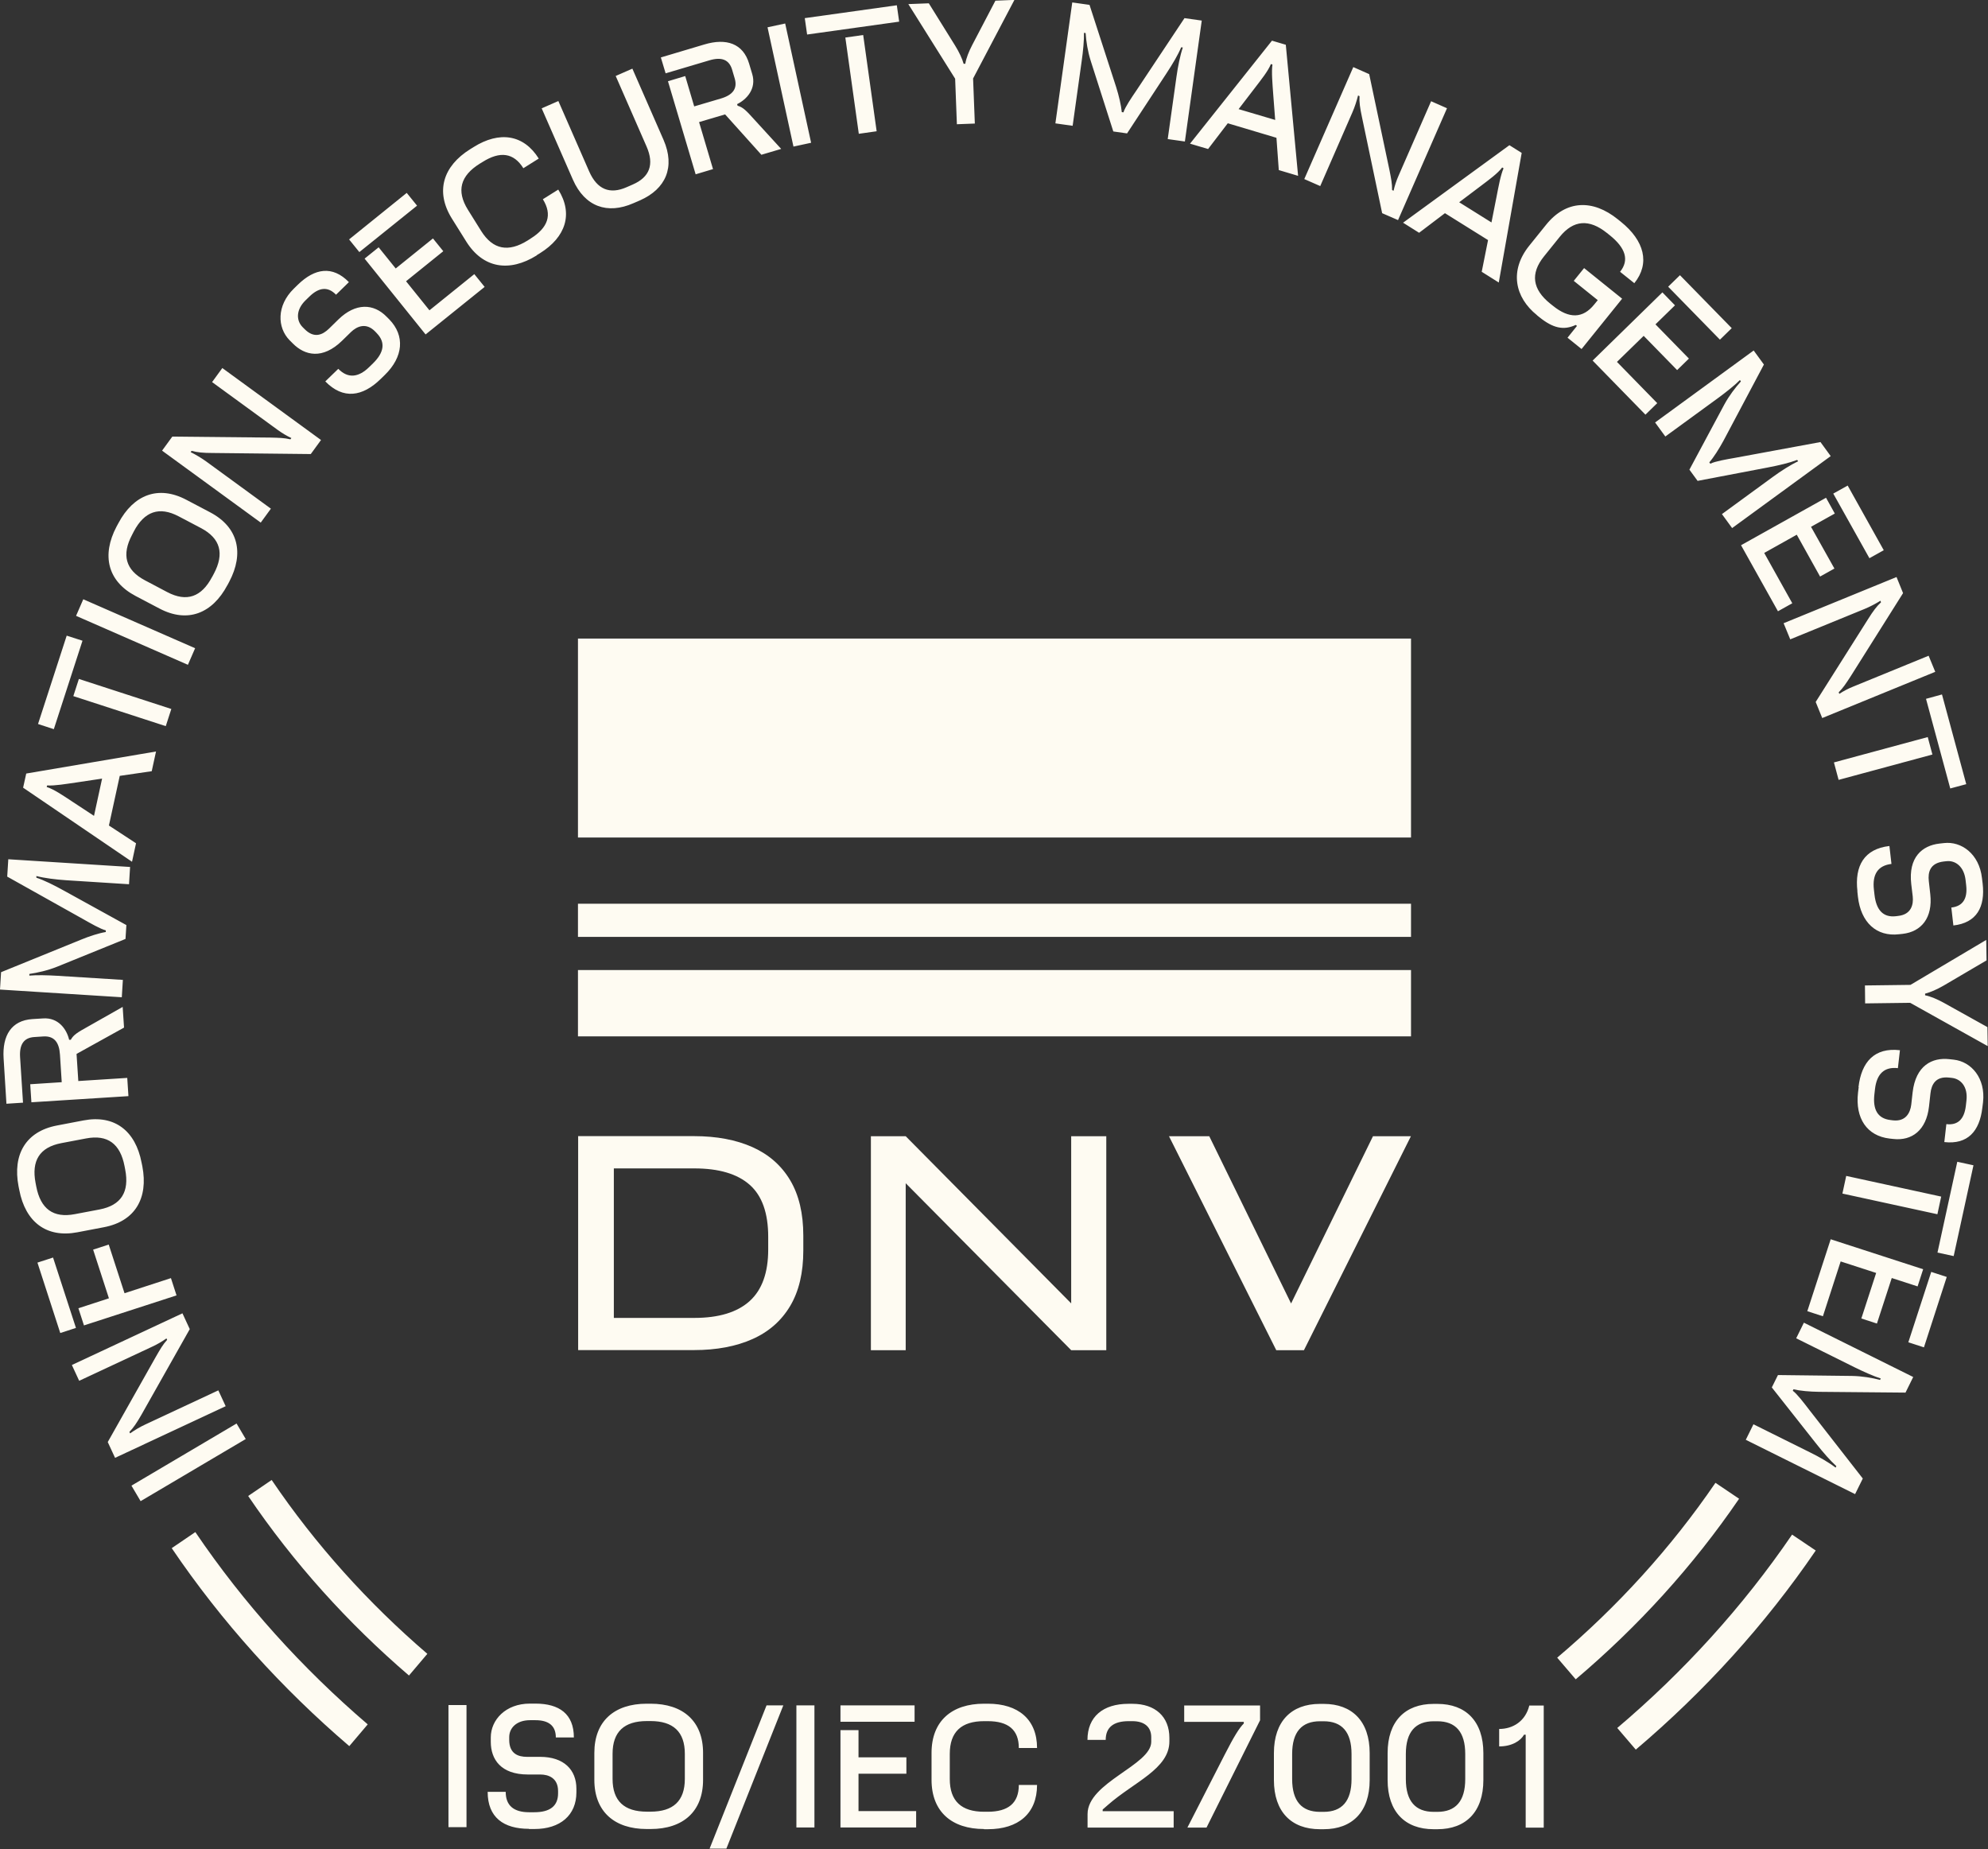
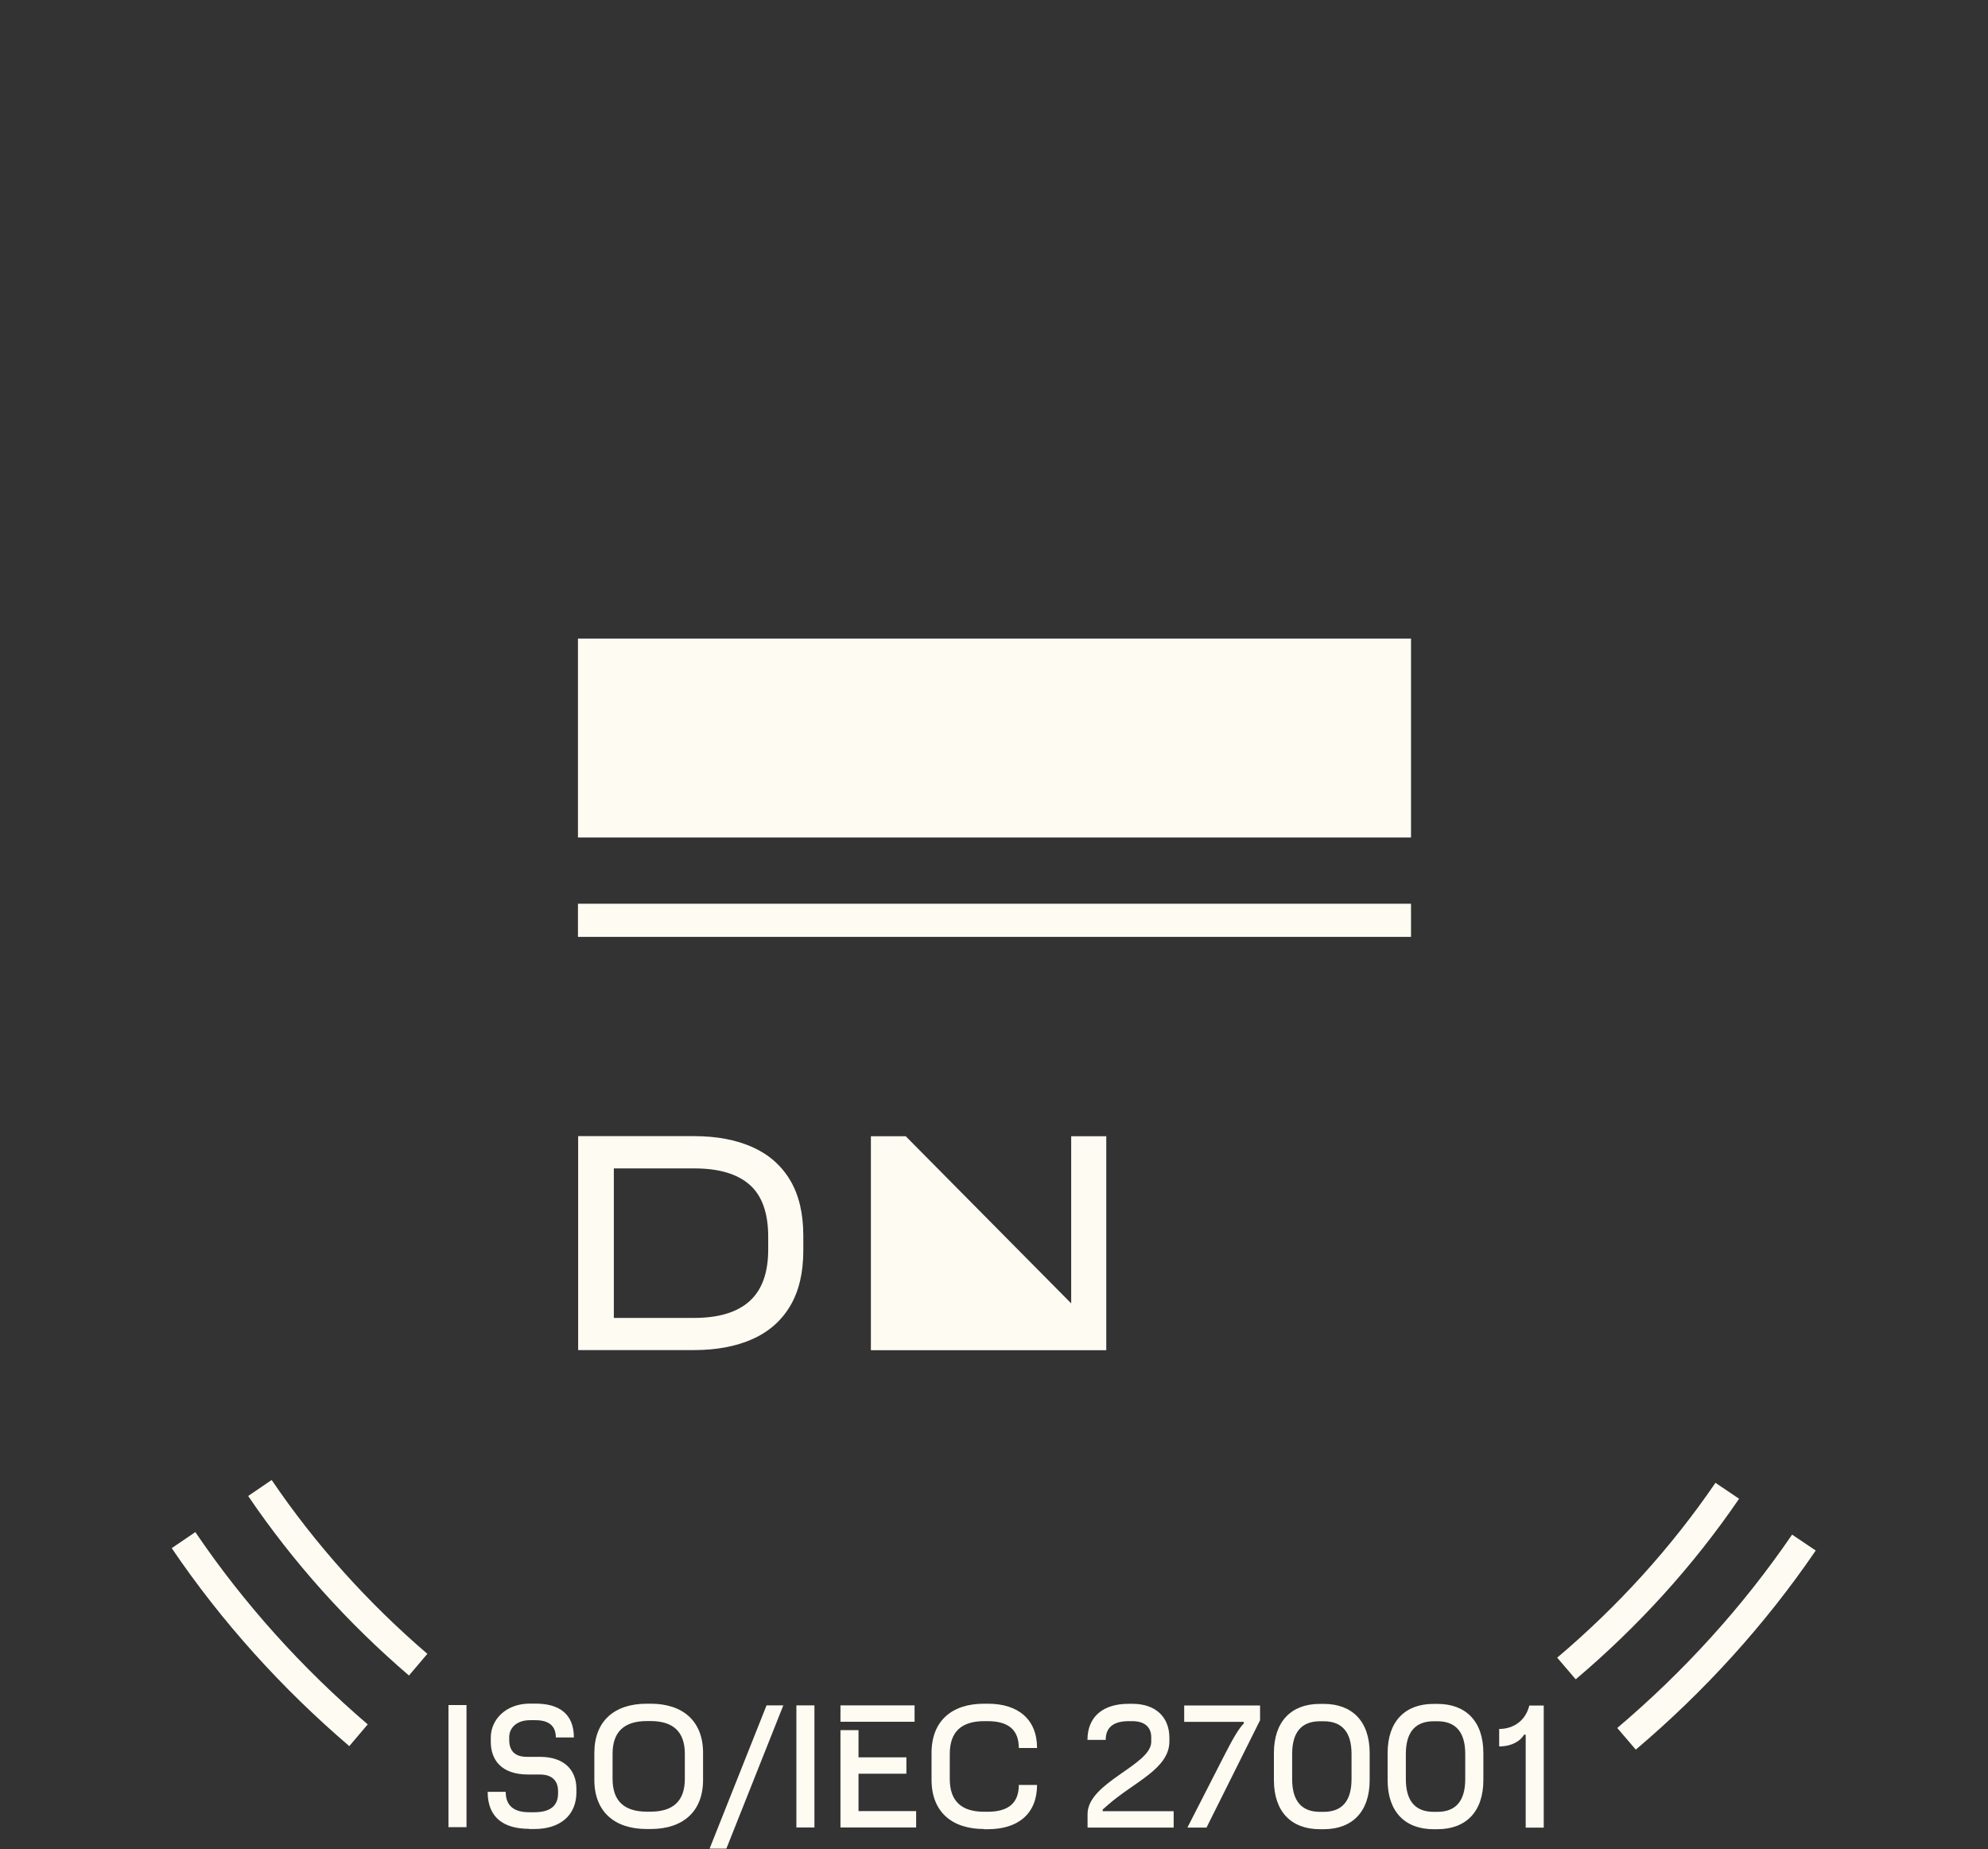
<svg xmlns="http://www.w3.org/2000/svg" width="200" height="186" viewBox="0 0 200 186" fill="none">
  <rect x="0" y="0" width="200" height="186" fill="#333333" stroke="none" />
  <g clip-path="url(#clip0_4_225)">
    <path d="M19.64 154.128L17.276 155.736C22.308 163.163 28.342 169.834 35.14 175.651L36.994 173.463C30.402 167.813 24.535 161.328 19.65 154.118M42.998 166.371C37.043 161.26 31.746 155.393 27.331 148.879L24.967 150.488C29.529 157.218 34.993 163.271 41.144 168.549L42.998 166.361V166.371ZM174.955 150.763L172.581 149.164C168.097 155.727 162.712 161.632 156.659 166.753L158.523 168.931C164.772 163.643 170.324 157.551 174.955 150.773M182.665 155.972L180.291 154.373C175.337 161.632 169.392 168.156 162.702 173.826L164.566 176.004C171.452 170.167 177.564 163.457 182.665 155.982" fill="#FEFBF2" />
-     <path d="M176.407 143.268L175.632 144.837L186.629 150.301L187.404 148.732L182.018 141.825C181.498 141.149 180.801 140.226 180.36 139.903L180.429 139.756C181.076 139.912 182.096 140.001 183.009 140.011L191.701 140.089L192.476 138.519L181.478 133.055L180.703 134.625L186.609 137.558C187.463 137.98 188.522 138.451 189.209 138.667L189.14 138.814C188.316 138.598 187.335 138.431 186.305 138.412L178.869 138.323L178.251 139.569L182.695 145.2C183.44 146.142 184.137 146.937 184.745 147.486L184.667 147.633C183.99 147.113 182.999 146.544 182.096 146.103L176.407 143.277V143.268ZM194.29 127.944L191.985 135.027L193.555 135.537L195.85 128.454L194.281 127.944H194.29ZM184.176 124.658L181.822 131.898L183.391 132.408L185.177 126.894L188.748 128.052L187.257 132.633L188.826 133.143L190.317 128.562L192.917 129.406L193.476 127.679L184.157 124.658H184.176ZM196.91 116.868L194.918 126.002L196.547 126.355L198.538 117.222L196.91 116.868ZM185.736 118.291L185.353 120.067L194.909 122.146L195.291 120.371L185.736 118.291ZM186.992 109.364L186.923 109.913C186.629 112.503 187.826 114.269 190.102 114.534L190.465 114.573C192.348 114.789 193.8 113.69 194.065 111.306L194.212 109.982C194.31 109.109 194.722 108.245 196.105 108.402L196.38 108.432C197.292 108.54 197.989 109.354 197.832 110.708L197.773 111.228C197.616 112.562 196.988 113.219 195.811 113.082L195.605 114.887C197.95 115.152 199.156 113.808 199.431 111.434L199.5 110.884C199.774 108.461 198.322 106.793 196.557 106.597L196.115 106.548C194.379 106.352 192.731 107.186 192.417 109.884L192.279 111.12C192.181 111.934 191.73 112.856 190.415 112.699L190.19 112.67C188.905 112.522 188.395 111.62 188.571 110.08L188.63 109.56C188.807 108.029 189.562 107.294 190.935 107.451L191.141 105.646C188.591 105.351 187.266 106.813 186.972 109.354M187.62 99.122L187.639 100.937L192.171 100.878L199.971 105.234L199.941 103.321L195.536 100.868C194.889 100.515 194.232 100.23 193.672 100.122V99.956C194.212 99.818 194.859 99.534 195.527 99.151L199.853 96.61L199.823 94.55L192.201 99.073L187.6 99.132L187.62 99.122ZM186.854 89.655L186.913 90.204C187.208 92.794 188.777 94.246 191.053 93.981L191.416 93.942C193.3 93.726 194.457 92.323 194.192 89.949L194.045 88.635C193.947 87.752 194.153 86.83 195.536 86.663L195.811 86.633C196.723 86.525 197.587 87.173 197.744 88.527L197.803 89.047C197.959 90.381 197.479 91.166 196.311 91.293L196.517 93.098C198.862 92.834 199.735 91.244 199.46 88.87L199.392 88.321C199.117 85.898 197.322 84.603 195.566 84.809L195.124 84.858C193.378 85.054 191.965 86.241 192.279 88.939L192.427 90.175C192.515 90.989 192.289 91.99 190.965 92.137L190.739 92.166C189.454 92.314 188.758 91.548 188.581 90.008L188.522 89.488C188.346 87.958 188.924 87.065 190.288 86.908L190.082 85.103C187.531 85.397 186.57 87.114 186.864 89.655M193.761 70.29L196.203 79.315L197.812 78.883L195.37 69.858L193.761 70.299V70.29ZM184.5 76.696L184.971 78.452L194.408 75.901L193.937 74.145L184.5 76.696ZM179.438 62.697L180.105 64.315L187.59 61.255C188.139 61.029 188.708 60.725 189.179 60.431L189.238 60.587C188.816 60.97 188.434 61.48 187.943 62.265L182.665 70.613L183.323 72.232L194.693 67.582L194.026 65.963L186.472 69.054C185.952 69.26 185.491 69.505 185.039 69.799L184.981 69.642C185.432 69.191 185.726 68.74 186.197 68.014L191.455 59.665L190.798 58.047L179.428 62.697H179.438ZM184.431 49.649L188.071 56.153L189.513 55.349L185.883 48.845L184.441 49.649H184.431ZM175.151 54.839L178.869 61.49L180.311 60.685L177.486 55.623L180.762 53.789L183.107 57.998L184.549 57.193L182.195 52.994L184.588 51.66L183.705 50.071L175.151 54.849V54.839ZM173.228 51.709L174.258 53.122L184.176 45.882L183.146 44.469L174.533 46.059C173.689 46.206 172.551 46.402 172.061 46.647L171.963 46.51C172.404 46.01 172.953 45.136 173.385 44.342L177.456 36.67L176.426 35.258L166.508 42.498L167.538 43.91L172.865 40.025C173.63 39.466 174.543 38.74 175.043 38.23L175.141 38.367C174.572 39.005 173.964 39.79 173.473 40.692L169.961 47.246L170.785 48.374L177.829 47.03C179.006 46.804 180.036 46.559 180.801 46.265L180.9 46.402C180.125 46.765 179.163 47.383 178.359 47.971L173.228 51.719V51.709ZM167.823 28.842L173.032 34.169L174.219 33.011L169.01 27.684L167.823 28.842ZM160.22 36.268L165.537 41.713L166.724 40.555L162.672 36.405L165.36 33.786L168.725 37.229L169.912 36.072L166.547 32.628L168.509 30.715L167.244 29.411L160.239 36.258L160.22 36.268ZM154.628 31.716L154.873 31.912C156.237 33.011 157.306 33.256 158.523 32.687L158.65 32.785L157.699 33.972L159.111 35.11L163.192 30.048L159.366 26.968L158.326 28.253L160.74 30.195L160.387 30.627C159.239 32.059 157.855 32.069 156.237 30.765L155.952 30.539C154.177 29.107 153.931 27.537 155.324 25.801L156.904 23.838C158.297 22.102 159.886 22.014 161.662 23.436L161.946 23.662C163.545 24.947 163.928 26.163 162.986 27.341L164.419 28.488C166.027 26.487 165.429 24.211 163.065 22.308L162.761 22.063C160.23 20.022 157.551 20.12 155.55 22.602L153.843 24.721C151.842 27.213 152.381 29.901 154.628 31.706M141.159 22.406L142.767 23.417L145.367 21.445L149.703 24.152L149.066 27.341L150.782 28.42L153.088 15.382L151.852 14.607L141.149 22.406H141.159ZM148.958 18.718C149.801 18.08 150.684 17.442 151.126 16.844L151.263 16.932C150.959 17.629 150.763 18.747 150.547 19.846L150.047 22.377L146.799 20.346L148.958 18.718ZM131.211 18.011L132.82 18.718L136.057 11.301C136.293 10.762 136.489 10.153 136.626 9.604L136.773 9.673C136.734 10.251 136.822 10.87 137.019 11.782L139.049 21.445L140.648 22.141L145.573 10.889L143.974 10.183L140.707 17.658C140.482 18.168 140.315 18.669 140.197 19.189L140.05 19.12C140.06 18.482 139.952 17.952 139.785 17.109L137.745 7.456L136.146 6.749L131.221 18.002L131.211 18.011ZM119.714 14.45L121.538 14.99L123.52 12.4L128.415 13.862L128.651 17.109L130.593 17.688L129.357 4.503L127.964 4.091L119.723 14.45H119.714ZM126.257 8.829C126.895 7.995 127.581 7.142 127.856 6.445L128.013 6.494C127.905 7.25 128.013 8.378 128.091 9.496L128.288 12.066L124.609 10.977L126.257 8.829ZM117.467 13.989L119.203 14.234L120.901 2.07L119.164 1.824L114.318 9.113C113.837 9.82 113.19 10.771 113.023 11.301L112.856 11.281C112.797 10.614 112.562 9.624 112.287 8.75L109.609 0.49L107.873 0.245L106.176 12.41L107.912 12.655L108.824 6.121C108.962 5.18 109.07 4.022 109.05 3.306L109.217 3.325C109.276 4.179 109.423 5.16 109.737 6.141L112.003 13.224L113.386 13.42L117.32 7.426C117.977 6.425 118.517 5.513 118.831 4.758L118.997 4.777C118.723 5.582 118.497 6.71 118.36 7.701L117.477 13.989H117.467ZM96.257 12.498L98.072 12.429L97.896 7.897L102.055 -0.01L100.142 0.068L97.807 4.532C97.474 5.18 97.199 5.847 97.111 6.416H96.944C96.797 5.886 96.493 5.238 96.091 4.591L93.442 0.333L91.382 0.412L96.091 7.917L96.267 12.518L96.257 12.498ZM81.199 3.473L90.46 2.178L90.224 0.53L80.963 1.824L81.199 3.473ZM86.398 13.459L88.194 13.204L86.84 3.522L85.044 3.777L86.398 13.459ZM79.825 14.745L81.601 14.362L78.992 2.364L77.216 2.747L79.825 14.745ZM69.996 17.531L71.732 17.011L70.329 12.282L72.948 11.507L76.598 15.569L78.589 14.98L75.852 11.988C75.097 11.154 74.763 10.791 74.204 10.634L74.155 10.477C75.136 9.996 76.117 8.917 75.676 7.446L75.362 6.396C74.763 4.385 73.086 3.806 70.859 4.473L66.484 5.778L66.964 7.377L71.359 6.072C72.566 5.709 73.351 5.974 73.655 7.014L73.91 7.877C74.224 8.917 73.714 9.565 72.497 9.918L69.839 10.703L68.936 7.652L67.2 8.172L69.986 17.54L69.996 17.531ZM63.717 20.444L64.374 20.16C66.984 19.012 67.945 16.814 66.758 14.077L63.619 6.906L61.941 7.642L65.041 14.725C65.846 16.559 65.346 17.825 63.658 18.561L63.03 18.835C61.353 19.571 60.078 19.071 59.273 17.246L56.173 10.163L54.495 10.899L57.635 18.07C58.832 20.797 61.108 21.592 63.717 20.444ZM53.995 25.673L54.329 25.467C56.909 23.858 57.694 21.514 56.163 19.071L54.613 20.042C55.584 21.602 55.143 22.897 53.387 23.995L53.083 24.192C51.15 25.398 49.59 25.124 48.403 23.23L47.069 21.092C45.892 19.198 46.324 17.678 48.256 16.471L48.56 16.285C50.307 15.186 51.68 15.363 52.651 16.922L54.201 15.951C52.671 13.508 50.228 13.175 47.648 14.793L47.315 15C44.558 16.716 43.773 19.277 45.46 21.984L46.902 24.29C48.59 26.997 51.239 27.409 53.995 25.693M36.151 25.359L41.958 20.689L40.918 19.404L35.12 24.084L36.16 25.369L36.151 25.359ZM42.821 33.639L48.757 28.861L47.717 27.576L43.204 31.216L40.85 28.292L44.597 25.271L43.557 23.986L39.81 27.007L38.093 24.878L36.68 26.016L42.821 33.649V33.639ZM38.309 38.112L38.711 37.72C40.575 35.905 40.761 33.776 39.162 32.128L38.907 31.873C37.583 30.509 35.768 30.46 34.051 32.128L33.099 33.06C32.462 33.678 31.608 34.09 30.627 33.09L30.431 32.893C29.794 32.236 29.764 31.157 30.745 30.205L31.118 29.842C32.079 28.901 32.982 28.793 33.806 29.646L35.101 28.381C33.453 26.693 31.667 26.978 29.96 28.645L29.558 29.038C27.812 30.745 27.89 32.952 29.126 34.218L29.44 34.532C30.667 35.787 32.462 36.18 34.414 34.276L35.307 33.403C35.895 32.834 36.827 32.403 37.749 33.354L37.907 33.521C38.809 34.453 38.633 35.464 37.524 36.553L37.151 36.916C36.052 37.995 34.993 38.083 34.032 37.102L32.727 38.367C34.522 40.212 36.474 39.908 38.299 38.122M26.223 52.582L27.253 51.17L20.719 46.402C20.238 46.059 19.689 45.735 19.179 45.48L19.277 45.352C19.826 45.509 20.464 45.568 21.386 45.568L31.265 45.676L32.295 44.263L22.367 37.023L21.337 38.436L27.93 43.243C28.381 43.567 28.832 43.842 29.313 44.067L29.215 44.195C28.597 44.047 28.047 44.038 27.194 44.018L17.335 43.92L16.305 45.333L26.232 52.572L26.223 52.582ZM21.337 58.037C20.278 60.048 18.787 60.597 16.815 59.557L14.588 58.38C12.616 57.34 12.223 55.8 13.293 53.789L13.46 53.465C14.519 51.454 16.01 50.905 17.982 51.945L20.219 53.122C22.191 54.162 22.583 55.702 21.514 57.713L21.347 58.027L21.337 58.037ZM22.877 58.871L23.064 58.517C24.575 55.653 23.976 53.034 21.151 51.542L18.747 50.277C15.922 48.786 13.43 49.767 11.91 52.631L11.723 52.975C10.212 55.849 10.811 58.459 13.636 59.95L16.04 61.215C18.865 62.706 21.357 61.725 22.877 58.861M18.904 66.876L19.63 65.208L8.378 60.283L7.652 61.951L18.904 66.876ZM5.415 73.35L8.299 64.453L6.71 63.943L3.826 72.831L5.415 73.35ZM16.677 73.046L17.236 71.32L7.936 68.298L7.377 70.025L16.677 73.046ZM13.283 86.683L13.685 84.828L10.958 83.043L12.047 78.049L15.265 77.579L15.696 75.597L2.639 77.814L2.325 79.237L13.273 86.683H13.283ZM7.191 80.581C6.308 80.002 5.405 79.384 4.699 79.168L4.738 79.011C5.504 79.06 6.612 78.864 7.721 78.707L10.271 78.324L9.457 82.072L7.201 80.59L7.191 80.581ZM12.979 88.959L13.087 87.212L0.834 86.437L0.726 88.183L8.368 92.461C9.114 92.882 10.114 93.461 10.644 93.589V93.756C9.967 93.864 8.996 94.177 8.162 94.521L0.108 97.797L0 99.544L12.253 100.319L12.361 98.572L5.778 98.16C4.827 98.102 3.669 98.072 2.953 98.141V97.974C3.806 97.847 4.778 97.631 5.739 97.248L12.626 94.452L12.714 93.059L6.435 89.596C5.386 89.017 4.434 88.546 3.659 88.291V88.125C4.493 88.34 5.631 88.478 6.632 88.546L12.969 88.949L12.979 88.959ZM12.92 110.247L12.802 108.432L7.878 108.746L7.701 106.018L12.479 103.37L12.341 101.29L8.81 103.291C7.829 103.84 7.397 104.086 7.122 104.596H6.955C6.71 103.536 5.876 102.349 4.346 102.447L3.247 102.516C1.158 102.653 0.216 104.154 0.363 106.47L0.647 111.031L2.315 110.923L2.021 106.352C1.942 105.096 2.374 104.39 3.453 104.321L4.356 104.262C5.435 104.194 5.955 104.831 6.033 106.097L6.21 108.863L3.041 109.069L3.159 110.884L12.92 110.266V110.247ZM12.596 117.653C13.028 119.89 12.204 121.244 10.016 121.666L7.534 122.136C5.347 122.558 4.081 121.597 3.649 119.36L3.581 119.007C3.149 116.77 3.973 115.416 6.161 114.995L8.643 114.524C10.83 114.102 12.096 115.063 12.528 117.3L12.596 117.653ZM14.323 117.339L14.244 116.957C13.636 113.768 11.537 112.11 8.398 112.709L5.729 113.219C2.59 113.817 1.256 116.142 1.864 119.331L1.942 119.713C2.551 122.902 4.65 124.56 7.789 123.961L10.458 123.451C13.597 122.853 14.931 120.528 14.323 117.339ZM7.642 133.585L5.337 126.502L3.767 127.012L6.063 134.095L7.632 133.585H7.642ZM17.756 130.299L17.197 128.572L12.528 130.092L10.938 125.197L9.369 125.707L10.958 130.603L7.887 131.603L8.447 133.33L17.766 130.308L17.756 130.299ZM22.701 141.453L21.965 139.863L14.637 143.287C14.097 143.532 13.548 143.866 13.087 144.19L13.018 144.043C13.42 143.64 13.774 143.111 14.235 142.306L19.091 133.703L18.355 132.113L7.23 137.313L7.966 138.902L15.353 135.449C15.853 135.213 16.314 134.949 16.746 134.635L16.815 134.782C16.383 135.253 16.118 135.724 15.687 136.469L10.84 145.063L11.576 146.652L22.711 141.453H22.701ZM24.722 144.759L23.799 143.199L13.224 149.448L14.146 151.008L24.722 144.759Z" fill="#FEFBF2" />
    <path d="M150.822 175.681C152.136 175.681 152.999 175.092 153.323 174.503H153.49V183.852H155.305V171.57H153.853C153.461 173.159 152.195 173.925 150.822 173.925V175.671V175.681ZM144.239 182.263C142.404 182.263 141.433 181.194 141.433 178.967V176.446C141.433 174.219 142.404 173.15 144.239 173.15H144.602C146.436 173.15 147.408 174.219 147.408 176.446V178.967C147.408 181.194 146.436 182.263 144.602 182.263H144.239ZM144.219 184.009H144.612C147.467 184.009 149.232 182.263 149.232 179.065V176.348C149.232 173.15 147.467 171.403 144.612 171.403H144.219C141.365 171.403 139.599 173.15 139.599 176.348V179.065C139.599 182.263 141.365 184.009 144.219 184.009ZM132.8 182.263C130.966 182.263 129.995 181.194 129.995 178.967V176.446C129.995 174.219 130.966 173.15 132.8 173.15H133.163C134.998 173.15 135.969 174.219 135.969 176.446V178.967C135.969 181.194 134.998 182.263 133.163 182.263H132.8ZM132.781 184.009H133.173C136.028 184.009 137.794 182.263 137.794 179.065V176.348C137.794 173.15 136.028 171.403 133.173 171.403H132.781C129.926 171.403 128.16 173.15 128.16 176.348V179.065C128.16 182.263 129.926 184.009 132.781 184.009ZM121.381 183.843L126.767 173.051V171.56H119.135V173.208H125.129V173.375C124.668 173.836 124.148 174.67 123.196 176.534L119.458 183.843H121.371H121.381ZM109.413 183.843H118.075V182.195H110.933V182.028L111.473 181.557C114.083 179.261 117.644 177.937 117.644 175.18V174.817C117.644 172.688 116.221 171.394 113.926 171.394H113.533C110.973 171.394 109.403 172.688 109.403 175.023H111.238C111.238 173.748 112.042 173.14 113.553 173.14H113.916C115.162 173.14 115.819 173.748 115.819 174.758V175.219C115.819 177.564 109.413 179.301 109.413 182.479V183.833V183.843ZM98.995 184.009H99.387C102.438 184.009 104.331 182.44 104.331 179.556H102.497C102.497 181.39 101.427 182.253 99.367 182.253H99.004C96.728 182.253 95.551 181.184 95.551 178.957V176.436C95.551 174.209 96.728 173.14 99.004 173.14H99.367C101.427 173.14 102.497 174.003 102.497 175.838H104.331C104.331 172.953 102.428 171.384 99.387 171.384H98.995C95.747 171.384 93.717 173.13 93.717 176.328V179.045C93.717 182.244 95.747 183.99 98.995 183.99M84.554 173.199H92.01V171.55H84.554V173.199ZM84.554 183.833H92.167V182.185H86.369V178.427H91.186V176.779H86.369V174.042H84.554V183.833ZM80.12 183.833H81.935V171.55H80.12V183.833ZM71.389 185.962H73.076L78.805 171.55H77.118L71.389 185.962ZM65.081 182.244C62.805 182.244 61.627 181.174 61.627 178.947V176.426C61.627 174.199 62.805 173.13 65.081 173.13H65.444C67.72 173.13 68.897 174.199 68.897 176.426V178.947C68.897 181.174 67.72 182.244 65.444 182.244H65.081ZM65.061 183.99H65.454C68.701 183.99 70.731 182.244 70.731 179.045V176.328C70.731 173.13 68.701 171.384 65.454 171.384H65.061C61.814 171.384 59.793 173.13 59.793 176.328V179.045C59.793 182.244 61.824 183.99 65.061 183.99ZM53.201 183.99H53.76C56.369 183.99 57.988 182.597 57.988 180.301V179.938C57.988 178.035 56.732 176.73 54.339 176.73H53.014C52.131 176.73 51.229 176.416 51.229 175.023V174.749C51.229 173.826 51.965 173.042 53.328 173.042H53.858C55.202 173.042 55.918 173.601 55.918 174.778H57.733C57.733 172.414 56.261 171.374 53.868 171.374H53.309C50.866 171.374 49.375 173.012 49.375 174.778V175.219C49.375 176.976 50.385 178.506 53.112 178.506H54.358C55.172 178.506 56.144 178.849 56.144 180.174V180.399C56.144 181.694 55.31 182.302 53.75 182.302H53.23C51.69 182.302 50.876 181.635 50.876 180.252H49.061C49.061 182.822 50.66 183.97 53.22 183.97M45.117 183.803H46.932V171.521H45.117V183.803Z" fill="#FEFBF2" />
    <path d="M77.284 125.688C77.284 128.023 76.666 129.749 75.421 130.878C74.175 132.006 72.321 132.575 69.848 132.575H61.755V117.536H69.848C72.321 117.536 74.175 118.085 75.421 119.184C76.666 120.283 77.284 122.029 77.284 124.422V125.688ZM75.705 115.397C74.057 114.661 72.095 114.289 69.819 114.289H58.164V135.812H69.819C72.095 135.812 74.057 135.439 75.705 134.703C77.353 133.968 78.609 132.859 79.492 131.378C80.375 129.896 80.816 128.033 80.816 125.796V124.305C80.816 122.068 80.375 120.204 79.492 118.723C78.609 117.241 77.343 116.133 75.705 115.397Z" fill="#FEFBF2" />
-     <path d="M107.765 131.113L91.117 114.298H89.135H87.615V135.822H91.117V119.027L107.765 135.822H111.296V114.298H107.765V131.113Z" fill="#FEFBF2" />
+     <path d="M107.765 131.113L91.117 114.298H89.135H87.615V135.822H91.117L107.765 135.822H111.296V114.298H107.765V131.113Z" fill="#FEFBF2" />
    <path d="M141.953 64.237H58.145V84.25H141.953V64.237Z" fill="#FEFBF2" />
    <path d="M141.953 90.911H58.145V94.246H141.953V90.911Z" fill="#FEFBF2" />
-     <path d="M141.953 97.582H58.145V104.253H141.953V97.582Z" fill="#FEFBF2" />
-     <path d="M138.127 114.298L129.887 131.123L121.656 114.298H117.604L128.396 135.822H131.182L141.943 114.298H138.127Z" fill="#FEFBF2" />
  </g>
  <defs>
    <clipPath id="clip0_4_225">
      <rect width="200" height="185.991" fill="white" />
    </clipPath>
  </defs>
</svg>